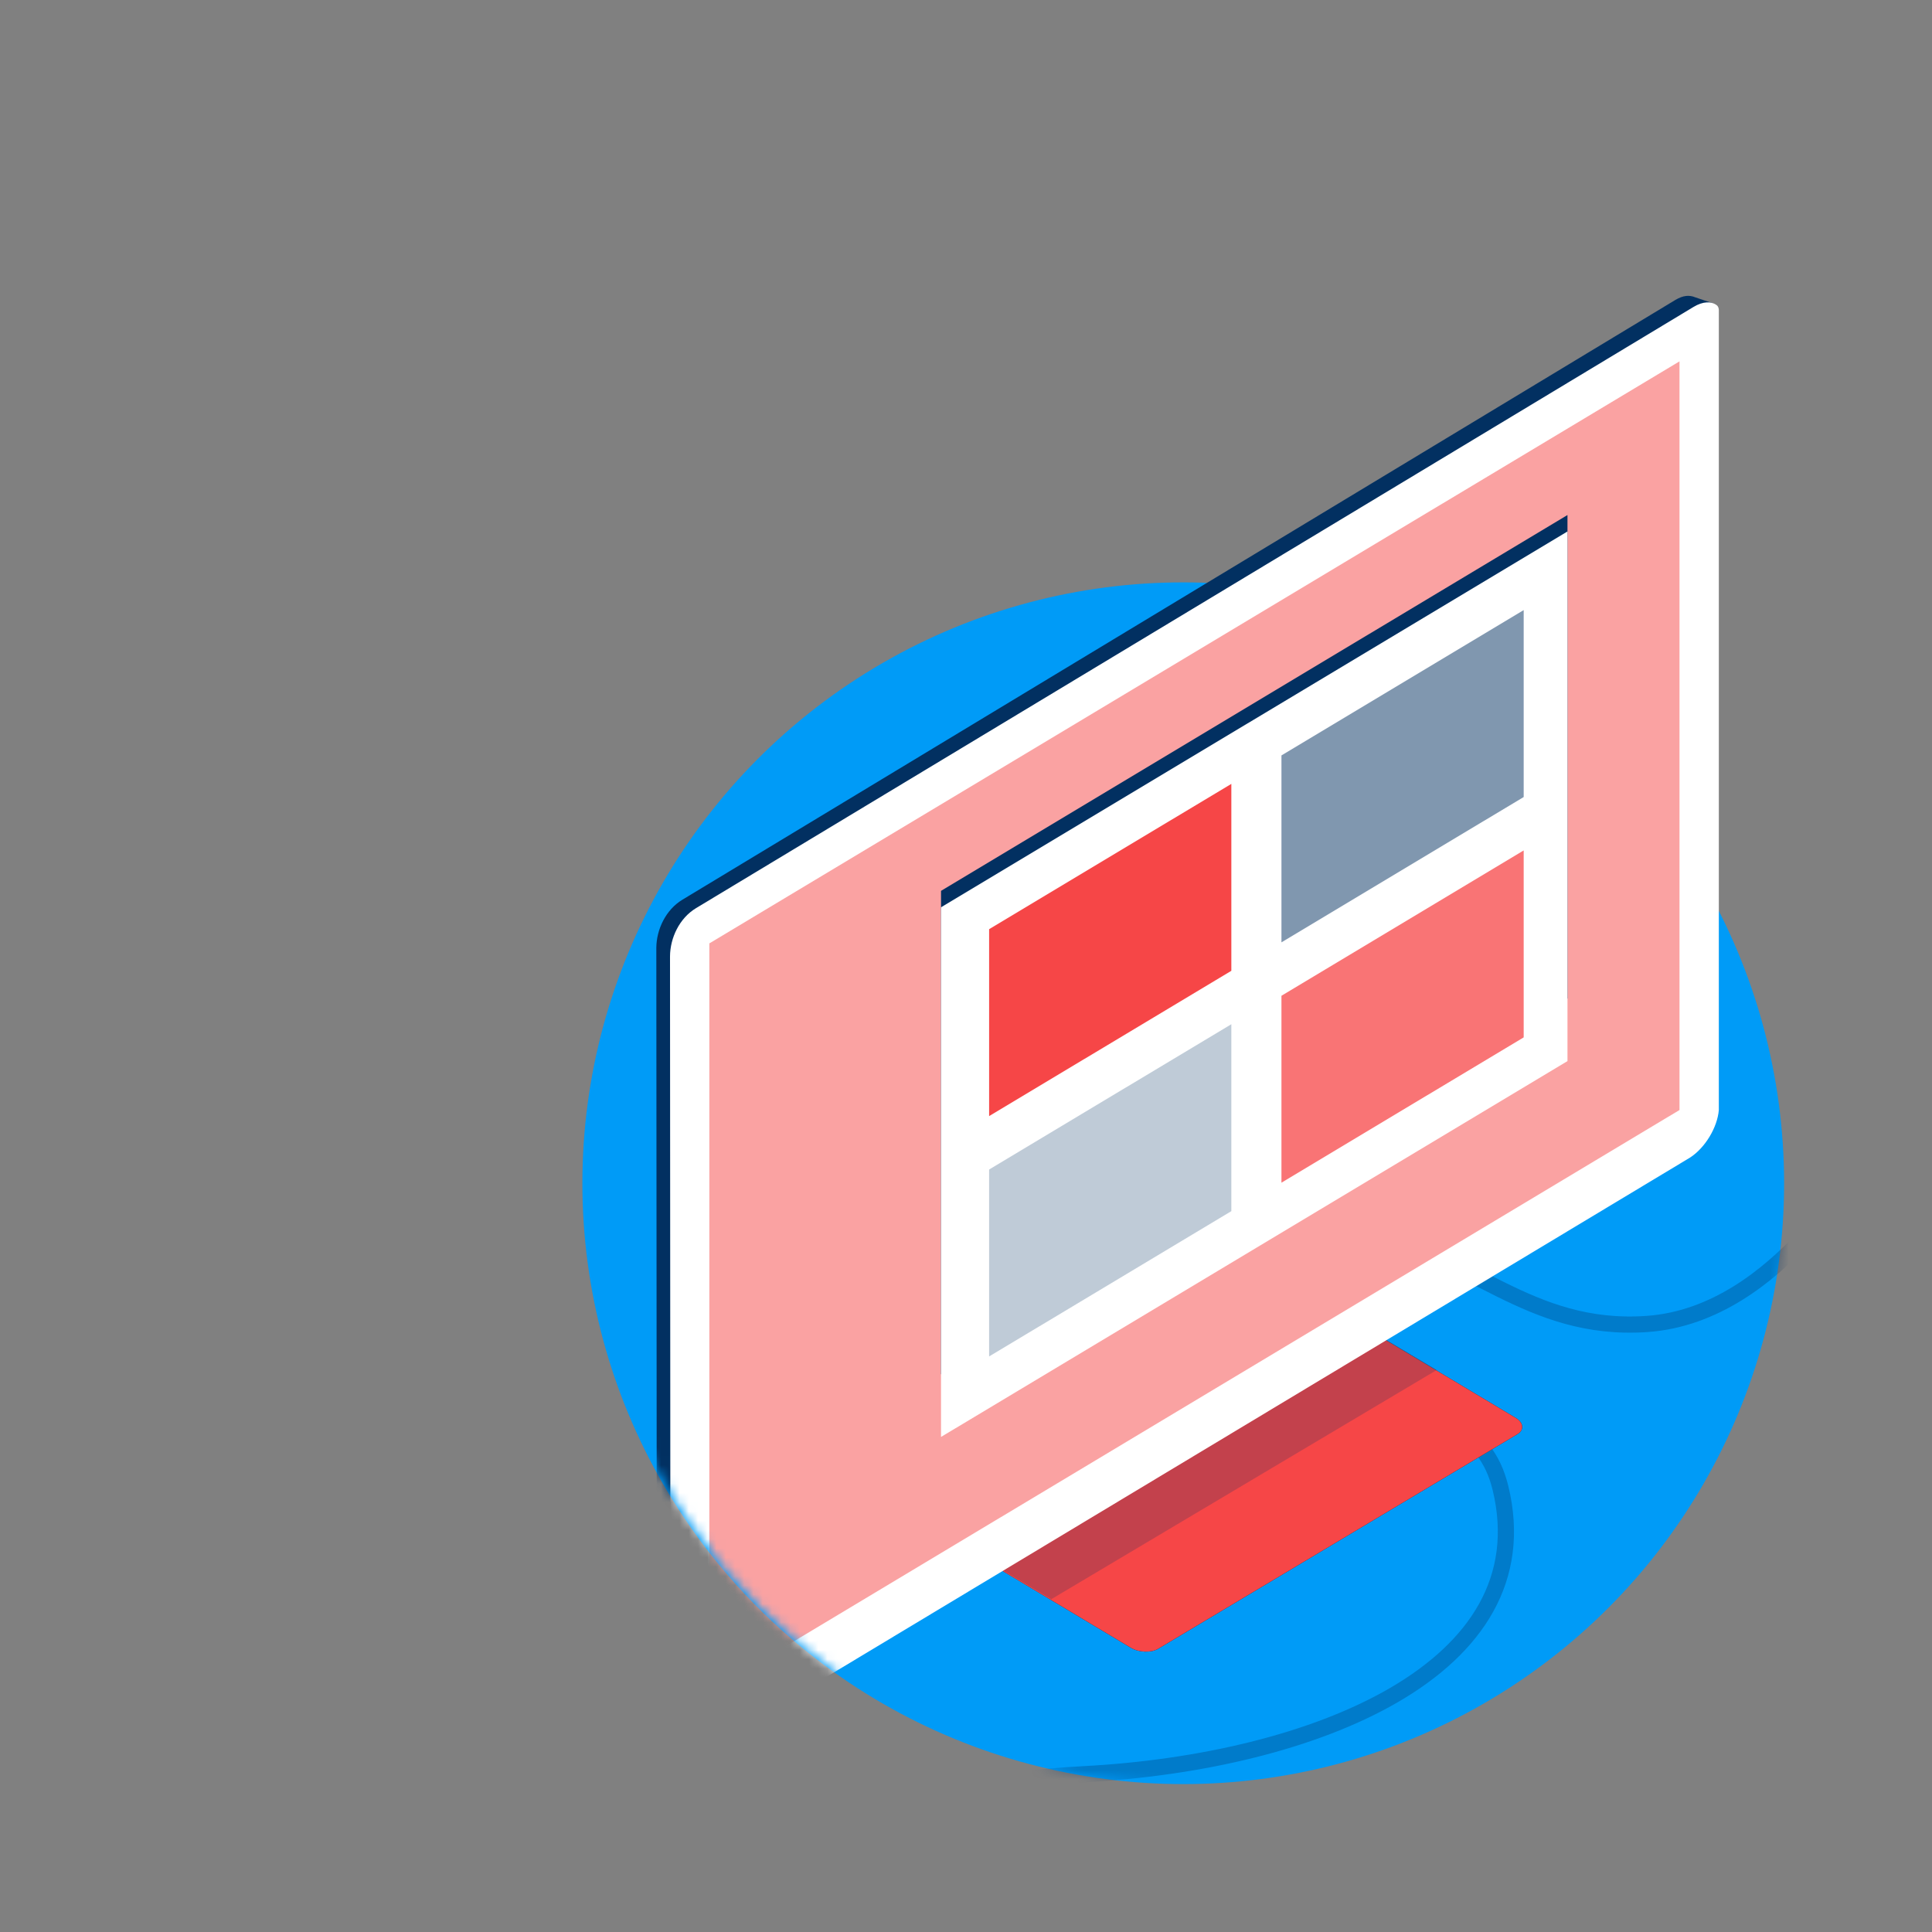
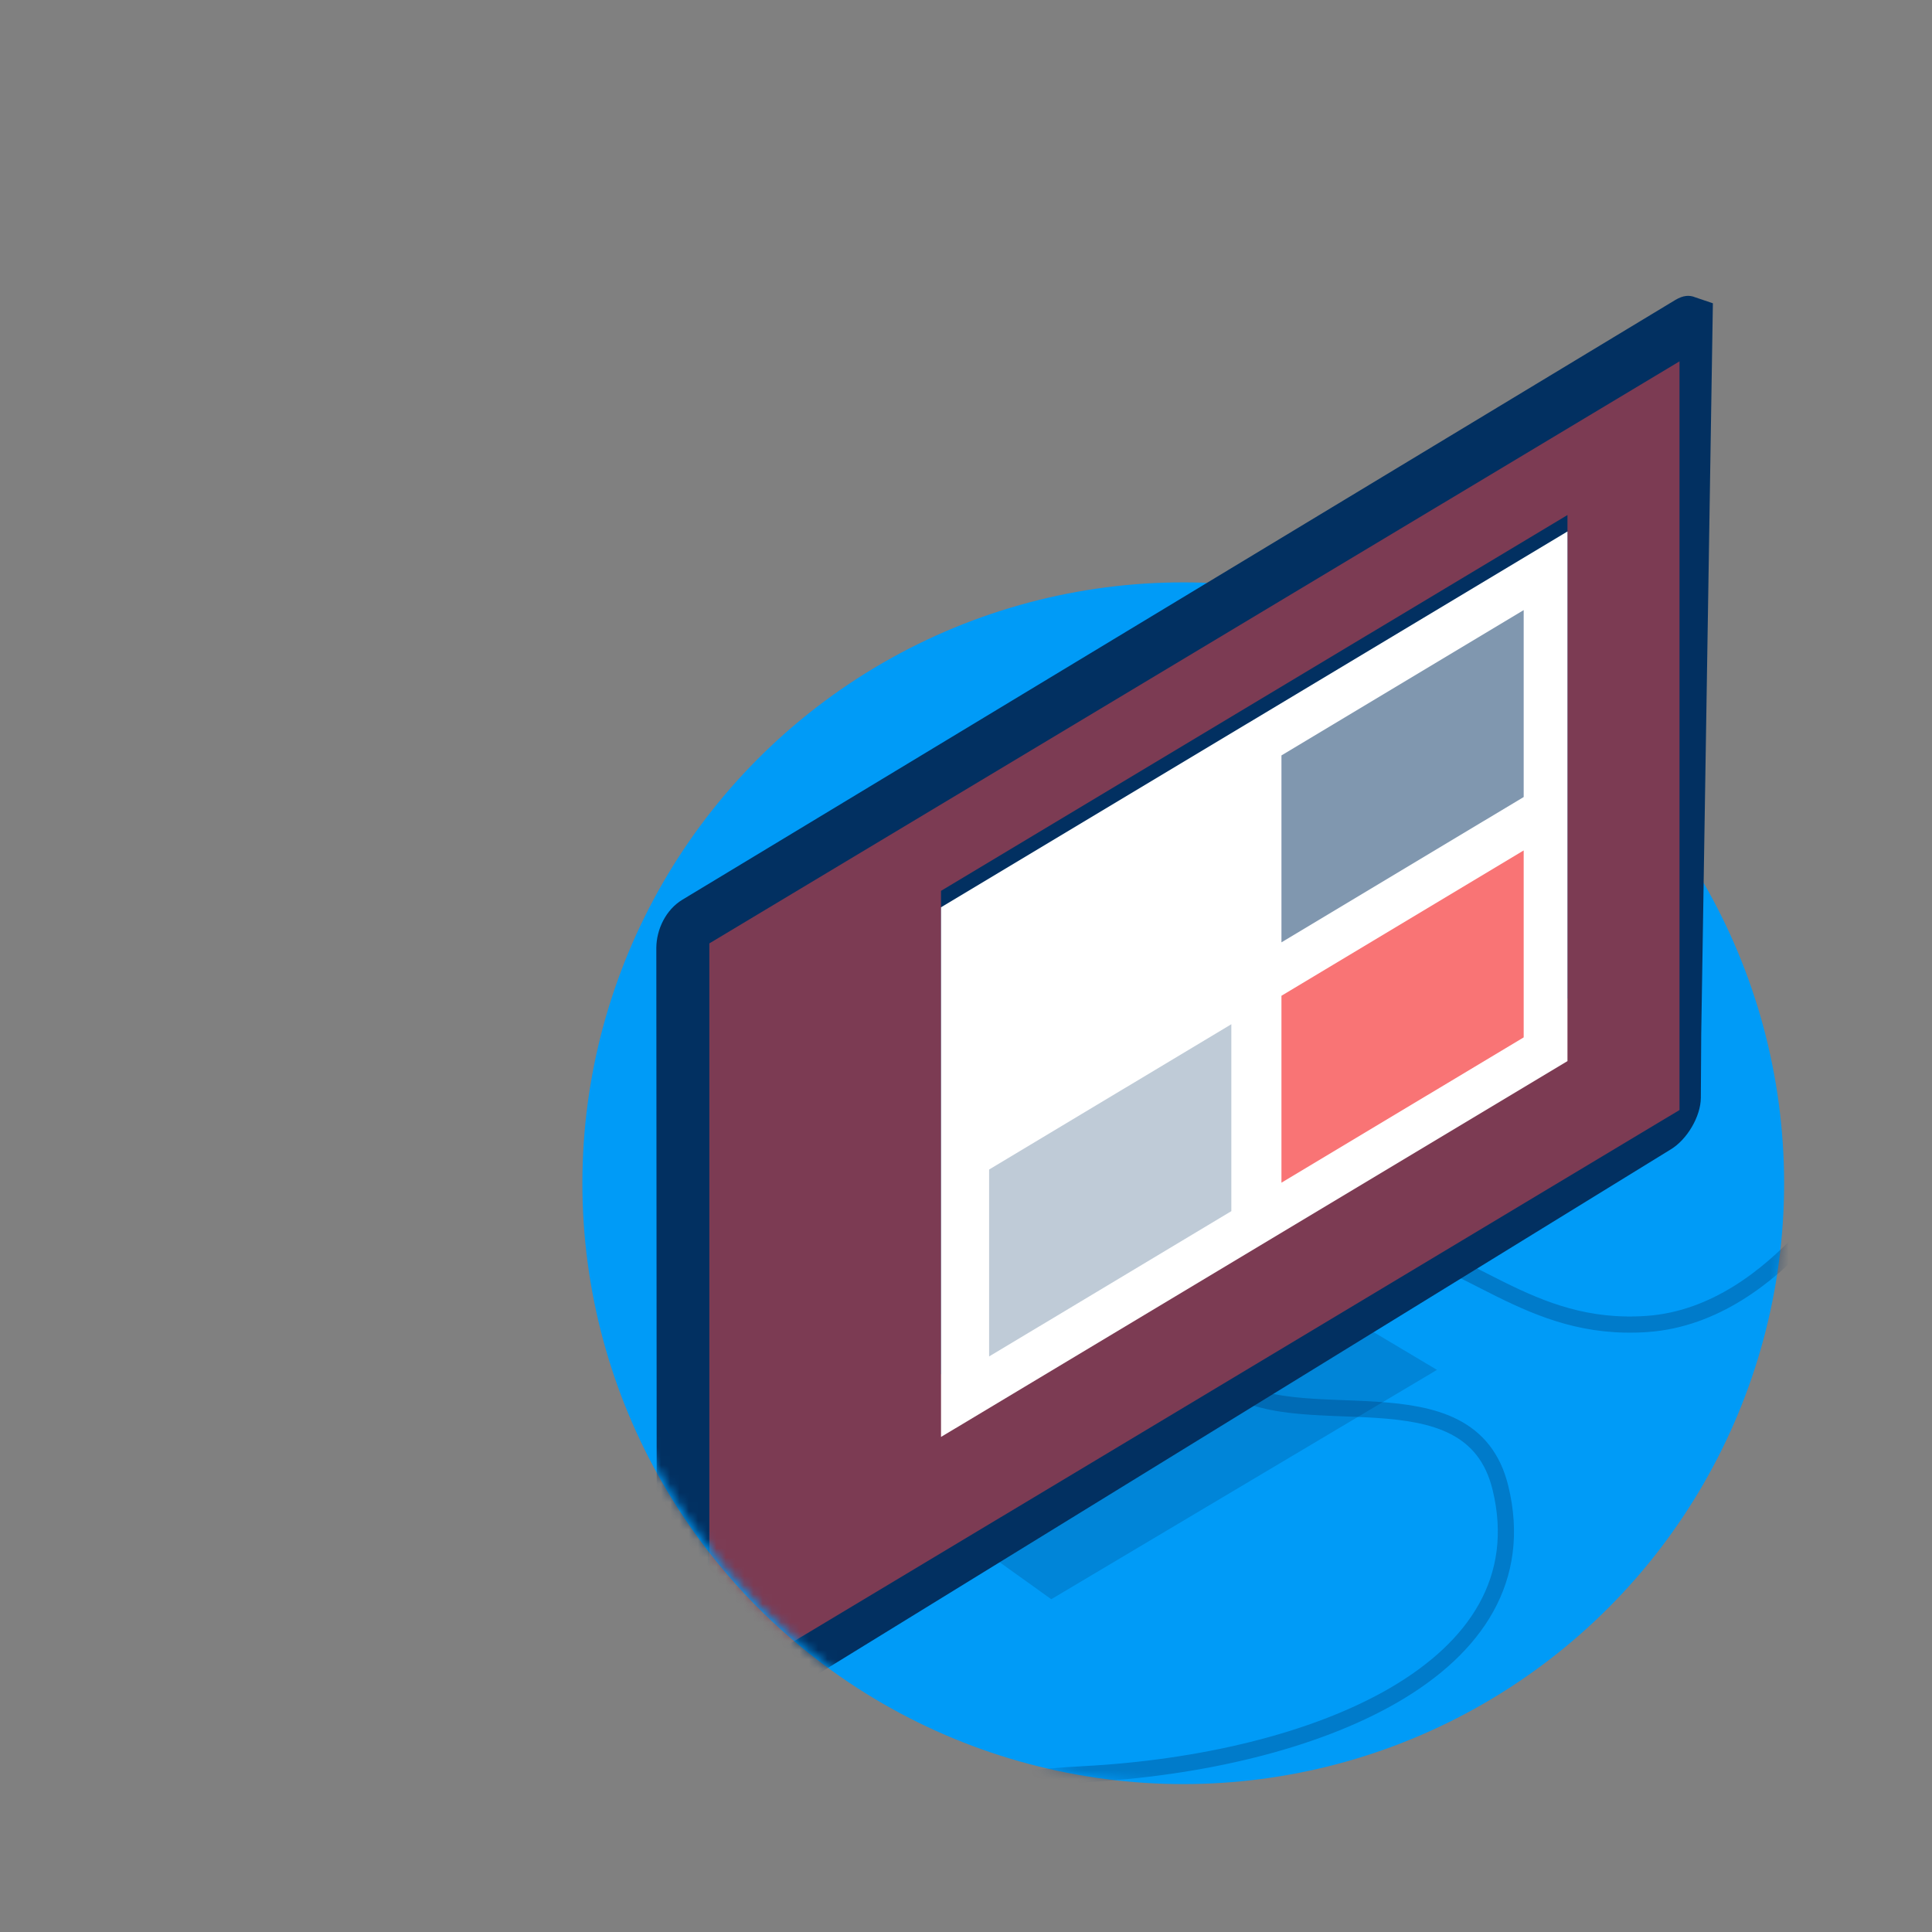
<svg xmlns="http://www.w3.org/2000/svg" xmlns:xlink="http://www.w3.org/1999/xlink" width="209px" height="209px" viewBox="0 0 209 209" version="1.1">
  <rect x="0" y="0" width="209" height="209" fill="#808080" stroke="none" />
  <title>Artboard</title>
  <desc>Created with Sketch.</desc>
  <defs>
    <path d="M65.271,240 C101.17,240 130.271,210.899 130.271,175 C130.271,139.101 138.432,0 65.271,0 C-7.889,1.64718896e-14 0.271,139.101 0.271,175 C0.271,210.899 29.373,240 65.271,240 Z" id="path-1" />
-     <path d="M67.801,107.982 L28.954,131.195 C28.19,131.647 28.265,132.44 29.125,132.955 L51.335,146.253 C52.195,146.767 53.524,146.814 54.29,146.359 L93.139,123.153 C93.903,122.697 93.828,121.902 92.97,121.385 L70.758,108.091 C69.898,107.574 68.569,107.528 67.801,107.982" id="path-3" />
  </defs>
  <g id="Artboard" stroke="none" stroke-width="1" fill="none" fill-rule="evenodd">
    <g id="Group-5" transform="translate(63, -47)">
      <g id="Group-2-Copy">
        <circle id="Oval-2" fill="#009BF7" fill-rule="nonzero" cx="65" cy="175" r="65" />
        <g id="Group">
          <mask id="mask-2" fill="white">
            <use xlink:href="#path-1" />
          </mask>
          <g id="mask" fill-rule="nonzero" />
          <g id="Group-17" mask="url(#mask-2)">
            <g transform="translate(6, 79)">
              <path d="M0.136,183.765 C3.911,179.736 9.663,175.012 17.04,174.497 C29.994,173.591 36.317,182.289 47.045,183.765 C64.796,186.208 70.773,174.889 62.975,168.38 C55.209,161.901 36.172,170.275 32.892,156.755 C28.115,137.074 53.236,127.098 77.955,125.789 C99.358,124.657 114.706,118.156 126.073,101.616" id="Stroke-3" stroke="#023061" stroke-width="1.75" opacity="0.3" transform="translate(63.105, 142.861) scale(-1, -1) translate(-63.105, -142.861) " />
              <g id="Group-2" stroke="none" stroke-width="1" fill-rule="evenodd" transform="translate(2, 0)">
                <g id="Group-Copy">
                  <g id="Fill-6">
                    <use fill="#101D32" xlink:href="#path-3" />
                    <use fill="#F64647" xlink:href="#path-3" />
                  </g>
-                   <path d="M70.852,108.091 C69.99,107.574 68.659,107.528 67.889,107.982 L28.955,131.138 C28.189,131.59 28.265,132.381 29.127,132.895 L42.725,140.999 L84.448,116.19 L70.852,108.091 Z" id="Fill-7" fill="#023061" opacity="0.21" />
+                   <path d="M70.852,108.091 C69.99,107.574 68.659,107.528 67.889,107.982 L28.955,131.138 L42.725,140.999 L84.448,116.19 L70.852,108.091 Z" id="Fill-7" fill="#023061" opacity="0.21" />
                  <path d="M114.296,0.808 L112.381,0.161 C111.763,-0.099 111.078,-0.058 110.233,0.45 L2.812,65.334 C1.023,66.418 0.013,68.545 0,70.542 L0.053,147.968 L0,155.54 C0,156.48 0.309,157.147 0.831,157.454 L2.812,158.119 L109.724,92.348 C111.514,91.275 112.972,88.775 112.993,86.778 L113.036,79.874 L114.296,0.808 Z" id="Fill-8" fill="#023061" />
-                   <path d="M4.609,157.702 L111.825,93.225 C113.463,92.165 114.785,89.961 114.94,88.075 L114.94,1.539 C114.94,1.539 114.94,1.189 114.714,1.019 C114.117,0.571 113.222,0.59 112.205,1.202 L4.3,66.238 C2.499,67.322 1.493,69.458 1.481,71.462 L1.531,156.561 C1.777,158.076 3.048,158.582 4.609,157.702" id="Fill-9" fill="#FFFFFF" />
                  <polygon id="Fill-10" fill="#F64647" opacity="0.5" points="110.685 7.091 5.735 70.054 5.735 151.043 110.685 88.081" />
                  <polygon id="Fill-10" fill="#023061" points="98.566 23.714 30.798 64.371 30.798 116.667 98.566 76.011" />
                  <polygon id="Fill-10" fill="#FFFFFF" points="98.566 25.493 30.798 66.149 30.798 123.445 98.566 82.79" />
                </g>
                <polygon id="Fill-10-Copy" fill="#023061" opacity="0.5" points="93.829 34 67.625 49.72 67.625 69.942 93.829 54.221" />
-                 <polygon id="Fill-10" fill="#F64647" points="62.204 52.798 36 68.518 36 88.739 62.204 73.019" />
                <polygon id="Fill-10-Copy" fill="#F64647" opacity="0.75" points="93.829 60 67.625 75.72 67.625 95.942 93.829 80.221" />
                <polygon id="Fill-10" fill="#023061" opacity="0.25" points="62.204 78.798 36 94.518 36 114.739 62.204 99.019" />
              </g>
            </g>
          </g>
        </g>
      </g>
    </g>
  </g>
</svg>